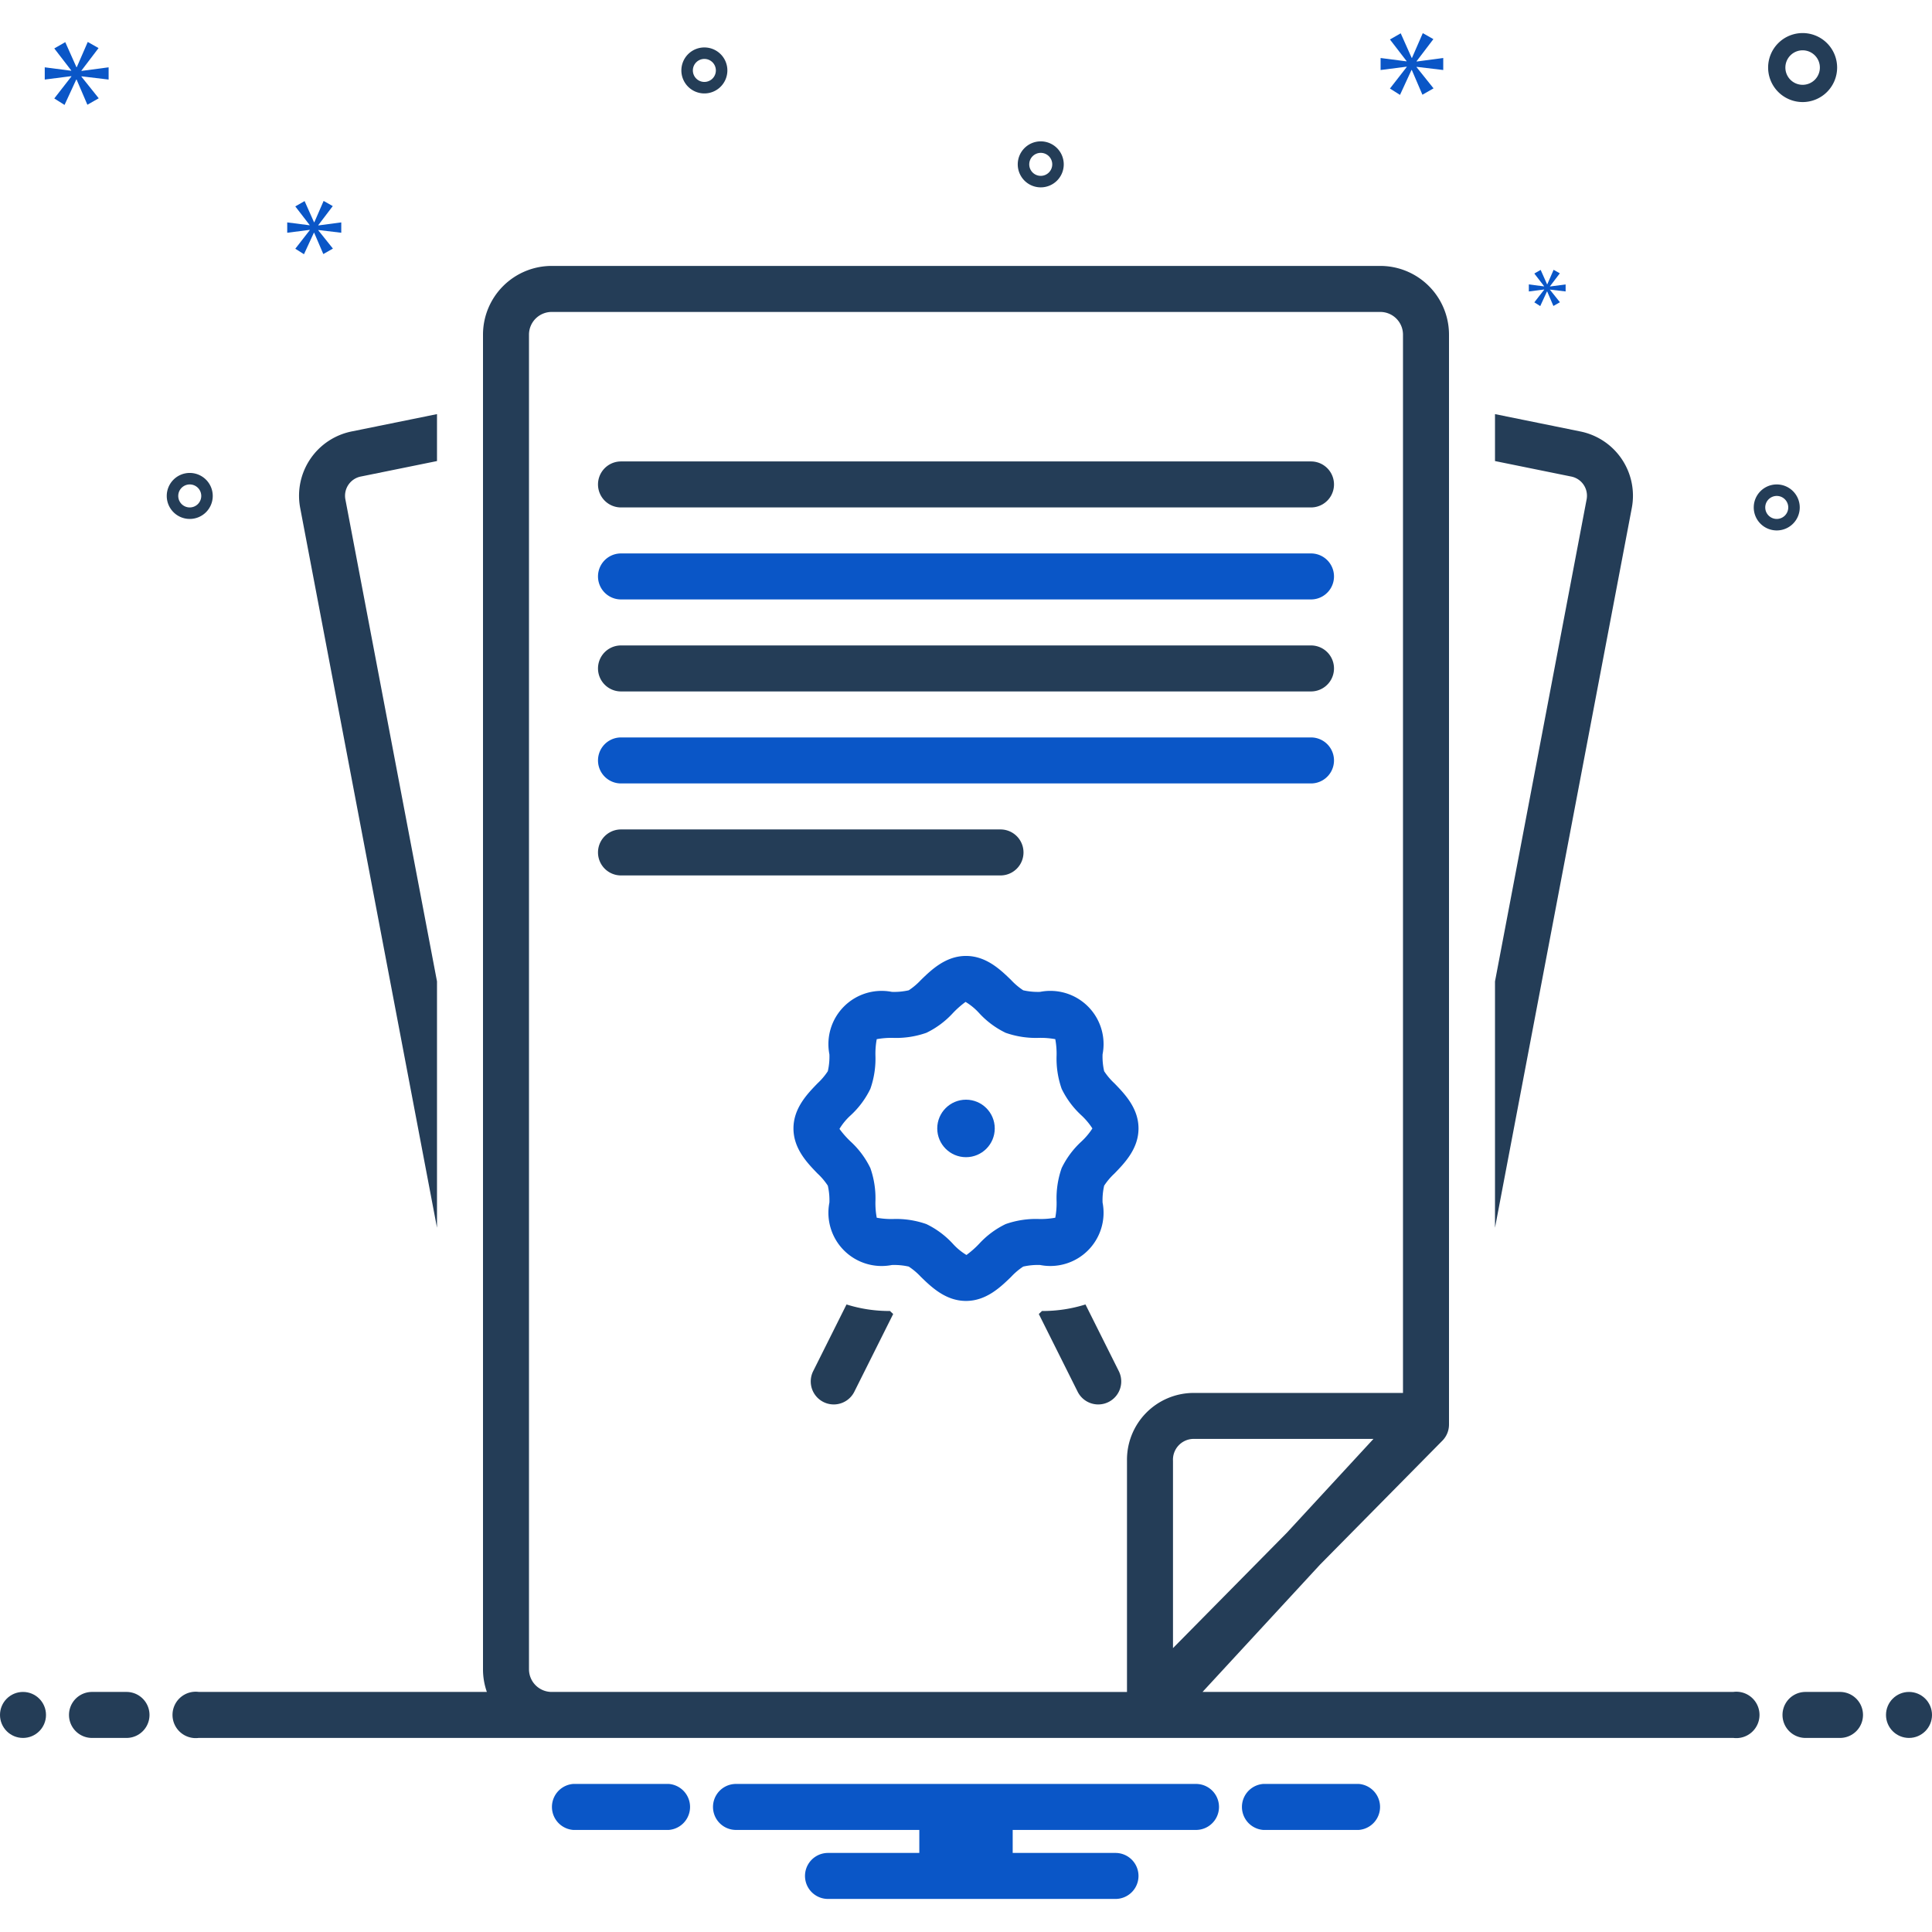
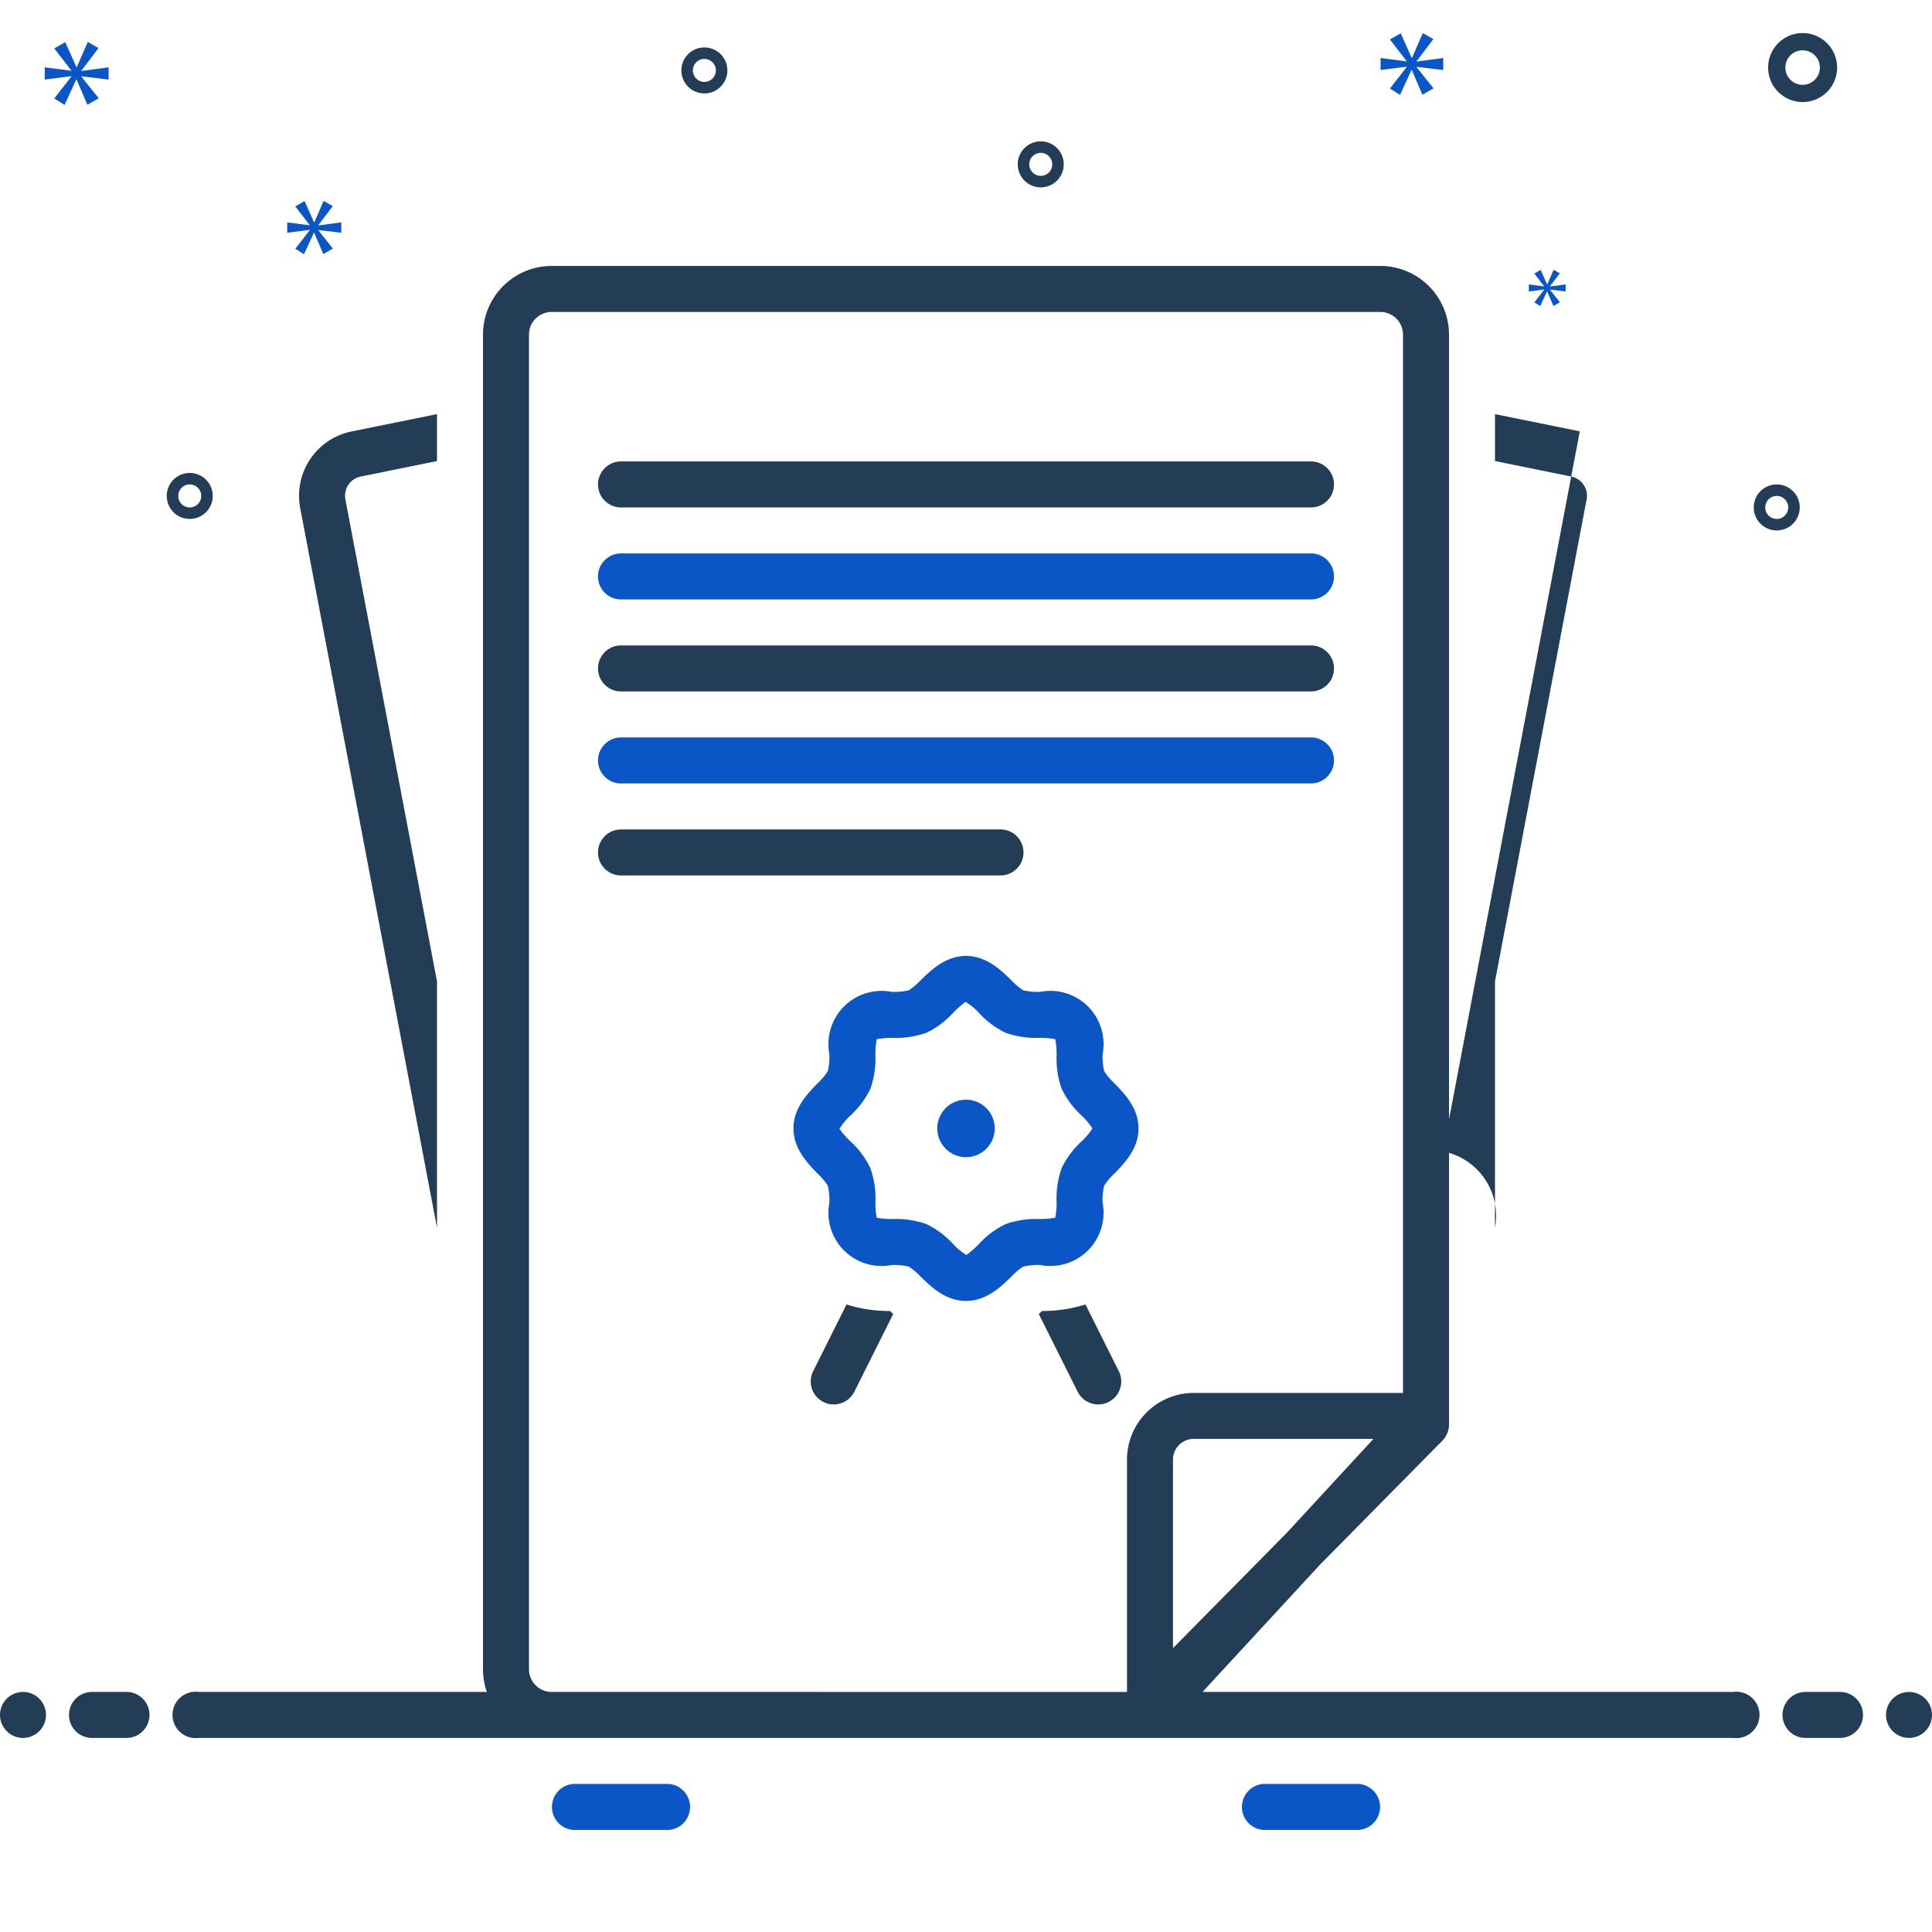
<svg xmlns="http://www.w3.org/2000/svg" id="Layer_1" viewBox="0 0 168 168" data-name="Layer 1" width="300" height="300" version="1.1">
  <g transform="matrix(1,0,0,1,0,0)">
    <path d="m38 106.76v-21.421l-7.971-41.938a1.705 1.705 0 0 1 1.395-1.973l6.576-1.336v-4.082l-7.351 1.493a5.705 5.705 0 0 0 -4.55 6.645z" fill="#243d57ff" data-original-color="#2d4356ff" stroke="none" />
-     <path d="m137.373 37.508-7.373-1.498v4.082l6.599 1.341a1.7 1.7 0 0 1 1.372 1.969l-7.971 41.938v21.421l11.9-62.612a5.7 5.7 0 0 0 -4.527-6.64z" fill="#243d57ff" data-original-color="#2d4356ff" stroke="none" />
+     <path d="m137.373 37.508-7.373-1.498v4.082l6.599 1.341a1.7 1.7 0 0 1 1.372 1.969l-7.971 41.938v21.421a5.7 5.7 0 0 0 -4.527-6.64z" fill="#243d57ff" data-original-color="#2d4356ff" stroke="none" />
    <path d="m54 60.125h60a2 2 0 0 0 0-4h-60a2 2 0 0 0 0 4z" fill="#243d57ff" data-original-color="#2d4356ff" stroke="none" />
    <path d="m54 68.125h60a2 2 0 0 0 0-4h-60a2 2 0 0 0 0 4z" fill="#0a56c7ff" data-original-color="#0bceb2ff" stroke="none" />
    <path d="m54 44.125h60a2 2 0 0 0 0-4h-60a2 2 0 0 0 0 4z" fill="#243d57ff" data-original-color="#2d4356ff" stroke="none" />
    <path d="m54 52.125h60a2 2 0 0 0 0-4h-60a2 2 0 0 0 0 4z" fill="#0a56c7ff" data-original-color="#0bceb2ff" stroke="none" />
    <path d="m54 76.125h33a2 2 0 0 0 0-4h-33a2 2 0 1 0 0 4z" fill="#243d57ff" data-original-color="#2d4356ff" stroke="none" />
    <path d="m73.611 113.431-2.9 5.8a2 2 0 1 0 3.578 1.789l3.379-6.758c-.094-.089-.194-.182-.278-.263a12.373 12.373 0 0 1 -3.78-.568z" fill="#243d57ff" data-original-color="#2d4356ff" stroke="none" />
    <path d="m94.389 113.431a12.371 12.371 0 0 1 -3.78.568c-.084.081-.184.174-.278.263l3.379 6.758a2 2 0 1 0 3.578-1.789z" fill="#243d57ff" data-original-color="#2d4356ff" stroke="none" />
    <path d="m96.014 93.148a5.654 5.654 0 0 1 -.138-1.468 4.628 4.628 0 0 0 -5.432-5.431 5.742 5.742 0 0 1 -1.468-.137 5.761 5.761 0 0 1 -1.053-.892c-.911-.884-2.159-2.095-3.924-2.095s-3.013 1.211-3.924 2.095a5.767 5.767 0 0 1 -1.052.892 5.73 5.73 0 0 1 -1.469.138 4.628 4.628 0 0 0 -5.432 5.43 5.662 5.662 0 0 1 -.138 1.469 5.762 5.762 0 0 1 -.892 1.053c-.884.911-2.095 2.159-2.095 3.923s1.211 3.012 2.095 3.923a5.746 5.746 0 0 1 .892 1.054 5.654 5.654 0 0 1 .138 1.468 4.628 4.628 0 0 0 5.432 5.431 5.742 5.742 0 0 1 1.468.137 5.761 5.761 0 0 1 1.053.892c.911.884 2.159 2.095 3.924 2.095s3.013-1.211 3.924-2.095a5.767 5.767 0 0 1 1.052-.892 5.73 5.73 0 0 1 1.469-.138 4.628 4.628 0 0 0 5.432-5.43 5.662 5.662 0 0 1 .138-1.469 5.762 5.762 0 0 1 .892-1.053c.884-.911 2.095-2.159 2.095-3.923s-1.211-3.012-2.095-3.923a5.746 5.746 0 0 1 -.892-1.054zm-1.979 6.115a7.658 7.658 0 0 0 -1.716 2.306 7.912 7.912 0 0 0 -.441 2.917 7.019 7.019 0 0 1 -.114 1.402 7.098 7.098 0 0 1 -1.402.113 7.909 7.909 0 0 0 -2.917.442 7.613 7.613 0 0 0 -2.305 1.716 8.164 8.164 0 0 1 -1.1.97 5.254 5.254 0 0 1 -1.178-.97 7.615 7.615 0 0 0 -2.306-1.716 7.91 7.91 0 0 0 -2.916-.441 7.098 7.098 0 0 1 -1.402-.113 7.021 7.021 0 0 1 -.114-1.402 7.909 7.909 0 0 0 -.441-2.917 7.658 7.658 0 0 0 -1.716-2.306 8.162 8.162 0 0 1 -.97-1.099 5.25 5.25 0 0 1 .97-1.177 7.658 7.658 0 0 0 1.716-2.306 7.912 7.912 0 0 0 .441-2.917 7.019 7.019 0 0 1 .114-1.402 7.098 7.098 0 0 1 1.402-.113 7.909 7.909 0 0 0 2.917-.442 7.613 7.613 0 0 0 2.305-1.716 8.164 8.164 0 0 1 1.1-.97 5.254 5.254 0 0 1 1.178.97 7.615 7.615 0 0 0 2.306 1.716 7.91 7.91 0 0 0 2.916.441 7.098 7.098 0 0 1 1.402.113 7.021 7.021 0 0 1 .114 1.402 7.909 7.909 0 0 0 .441 2.917 7.658 7.658 0 0 0 1.716 2.306 6.032 6.032 0 0 1 .956 1.138 6.032 6.032 0 0 1 -.956 1.138z" fill="#0a56c7ff" data-original-color="#0bceb2ff" stroke="none" />
    <circle cx="84" cy="98.125" fill="#0a56c7ff" r="2.5" data-original-color="#0bceb2ff" stroke="none" />
    <g fill="#2d4356">
      <path d="m156.75 8.875a3 3 0 1 0 -3-3 3.003 3.003 0 0 0 3 3zm0-4.5a1.5 1.5 0 1 1 -1.5 1.5 1.501 1.501 0 0 1 1.5-1.5z" fill="#243d57ff" data-original-color="#2d4356ff" stroke="none" />
      <path d="m90.5 12.292a2 2 0 1 0 2 2 2.002 2.002 0 0 0 -2-2zm0 3a1 1 0 1 1 1-1 1.001 1.001 0 0 1 -1 1z" fill="#243d57ff" data-original-color="#2d4356ff" stroke="none" />
      <path d="m154.5 42.125a2 2 0 1 0 2 2 2.002 2.002 0 0 0 -2-2zm0 3a1 1 0 1 1 1-1 1.001 1.001 0 0 1 -1 1z" fill="#243d57ff" data-original-color="#2d4356ff" stroke="none" />
      <path d="m16.5 41.125a2 2 0 1 0 2 2 2.002 2.002 0 0 0 -2-2zm0 3a1 1 0 1 1 1-1 1.001 1.001 0 0 1 -1 1z" fill="#243d57ff" data-original-color="#2d4356ff" stroke="none" />
      <path d="m59.855 4.691a2 2 0 1 0 2.828.039 2.002 2.002 0 0 0 -2.828-.039zm2.092 2.15a1 1 0 1 1 .019-1.414 1.001 1.001 0 0 1 -.019 1.414z" fill="#243d57ff" data-original-color="#2d4356ff" stroke="none" />
    </g>
    <path d="m7.083 6.136 1.487-1.956-.939-.532-.954 2.19h-.032l-.97-2.174-.955.547 1.471 1.91v.031l-2.3-.298v1.064l2.316-.297v.031l-1.487 1.909.892.564 1.018-2.207h.03l.939 2.191.986-.563-1.502-1.878v-.032l2.362.282v-1.064l-2.362.313z" fill="#0a56c7ff" data-original-color="#0bceb2ff" stroke="none" />
    <path d="m134.277 25.191-.857 1.099.514.325.586-1.271h.018l.54 1.262.568-.325-.865-1.081v-.018l1.36.162v-.613l-1.36.181v-.018l.856-1.127-.54-.306-.55 1.261h-.018l-.558-1.252-.551.315.848 1.1v.018l-1.325-.172v.613l1.334-.171z" fill="#0a56c7ff" data-original-color="#0bceb2ff" stroke="none" />
    <path d="m125.5 6.088v-1.044l-2.317.307v-.03l1.459-1.919-.921-.521-.936 2.148h-.032l-.951-2.133-.937.537 1.443 1.873v.03l-2.256-.292v1.044l2.271-.291v.03l-1.458 1.872.875.553.998-2.164h.03l.921 2.149.967-.553-1.473-1.842v-.03z" fill="#0a56c7ff" data-original-color="#0bceb2ff" stroke="none" />
    <path d="m27.678 19.577 1.258-1.655-.795-.45-.807 1.853h-.027l-.82-1.84-.809.464 1.245 1.615v.026l-1.947-.251v.9l1.96-.251v.026l-1.258 1.615.755.477.861-1.867h.026l.794 1.853.835-.476-1.271-1.589v-.026l1.998.238v-.9l-1.998.264z" fill="#0a56c7ff" data-original-color="#0bceb2ff" stroke="none" />
    <circle cx="2" cy="149.125" fill="#243d57ff" r="2" data-original-color="#2d4356ff" stroke="none" />
    <path d="m11 147.125h-3a2 2 0 0 0 0 4h3a2 2 0 0 0 0-4z" fill="#243d57ff" data-original-color="#2d4356ff" stroke="none" />
    <path d="m160 147.125h-3a2 2 0 0 0 0 4h3a2 2 0 0 0 0-4z" fill="#243d57ff" data-original-color="#2d4356ff" stroke="none" />
    <circle cx="166" cy="149.125" fill="#243d57ff" r="2" data-original-color="#2d4356ff" stroke="none" />
    <path d="m118.154 155.125h-8.308a2.006 2.006 0 0 0 0 4h8.308a2.006 2.006 0 0 0 0-4z" fill="#0a56c7ff" data-original-color="#0bceb2ff" stroke="none" />
    <path d="m58.154 155.125h-8.308a2.006 2.006 0 0 0 0 4h8.308a2.006 2.006 0 0 0 0-4z" fill="#0a56c7ff" data-original-color="#0bceb2ff" stroke="none" />
-     <path d="m104 155.125h-40a2 2 0 0 0 0 4h15.94v2h-7.94a2 2 0 0 0 0 4h25a2 2 0 0 0 0-4h-8.94v-2h15.94a2 2 0 0 0 0-4z" fill="#0a56c7ff" data-original-color="#0bceb2ff" stroke="none" />
    <path d="m150.721 147.125h-46.153l10.221-11.073 10.635-10.775a2 2 0 0 0 .576-1.405v-94.806a5.978 5.978 0 0 0 -5.999-5.942h-72.002a5.978 5.978 0 0 0 -5.999 5.942v116.115a5.854 5.854 0 0 0 .336 1.942h-25.057a2.017 2.017 0 1 0 0 4h133.443a2.017 2.017 0 1 0 0-4zm-38.827-13.835-9.895 10.024v-16.294a1.807 1.807 0 0 1 1.698-1.896h15.733zm-63.896 13.835a1.974 1.974 0 0 1 -1.999-1.942v-116.115a1.974 1.974 0 0 1 1.999-1.942h72.002a1.974 1.974 0 0 1 1.999 1.942v92.058h-18.302a5.806 5.806 0 0 0 -5.698 5.896v20.104z" fill="#243d57ff" data-original-color="#2d4356ff" stroke="none" />
  </g>
</svg>